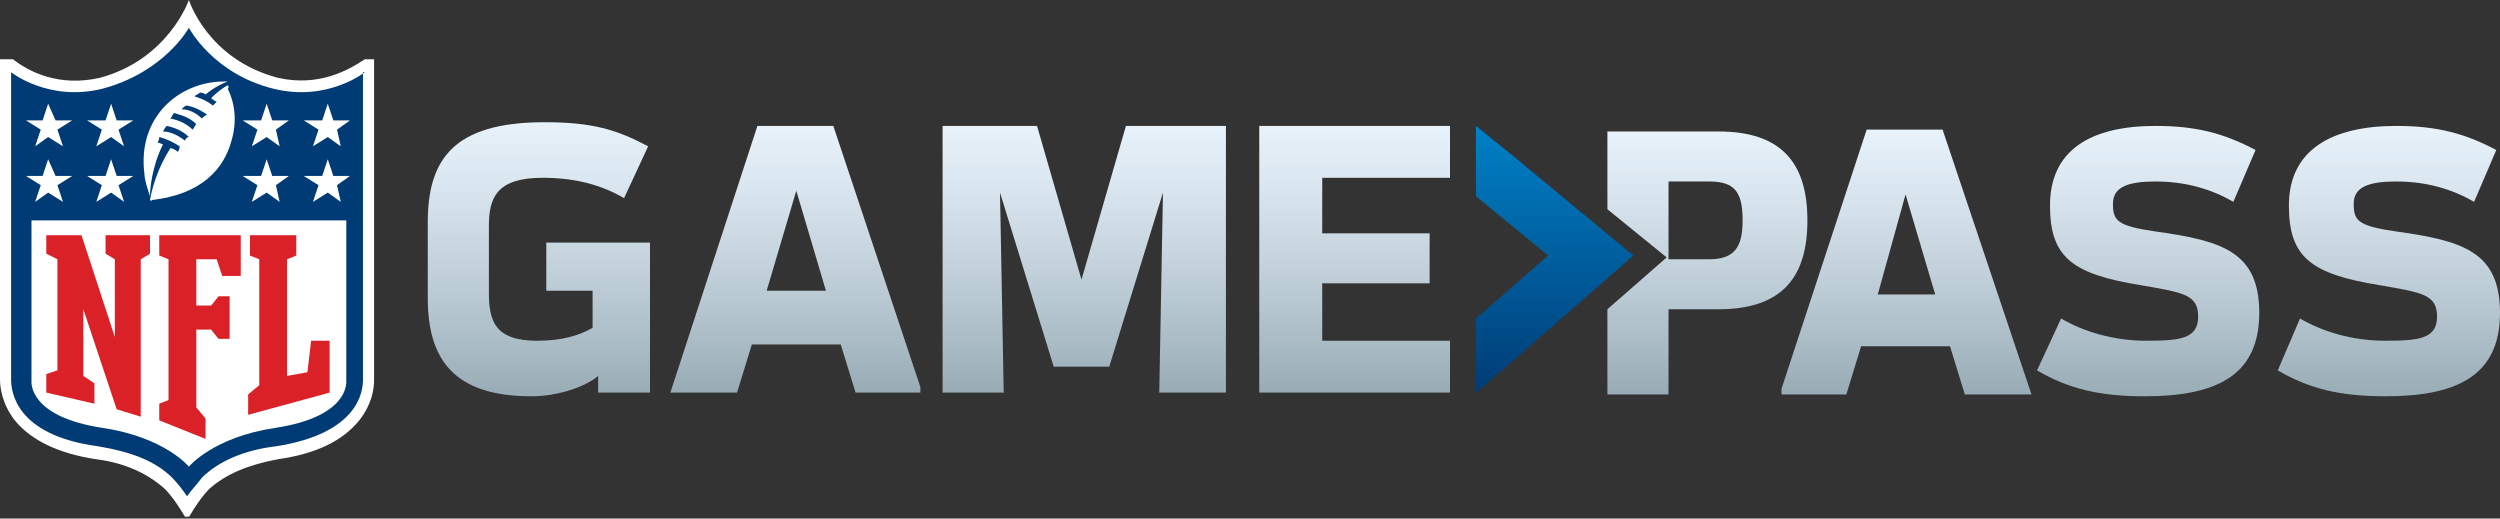
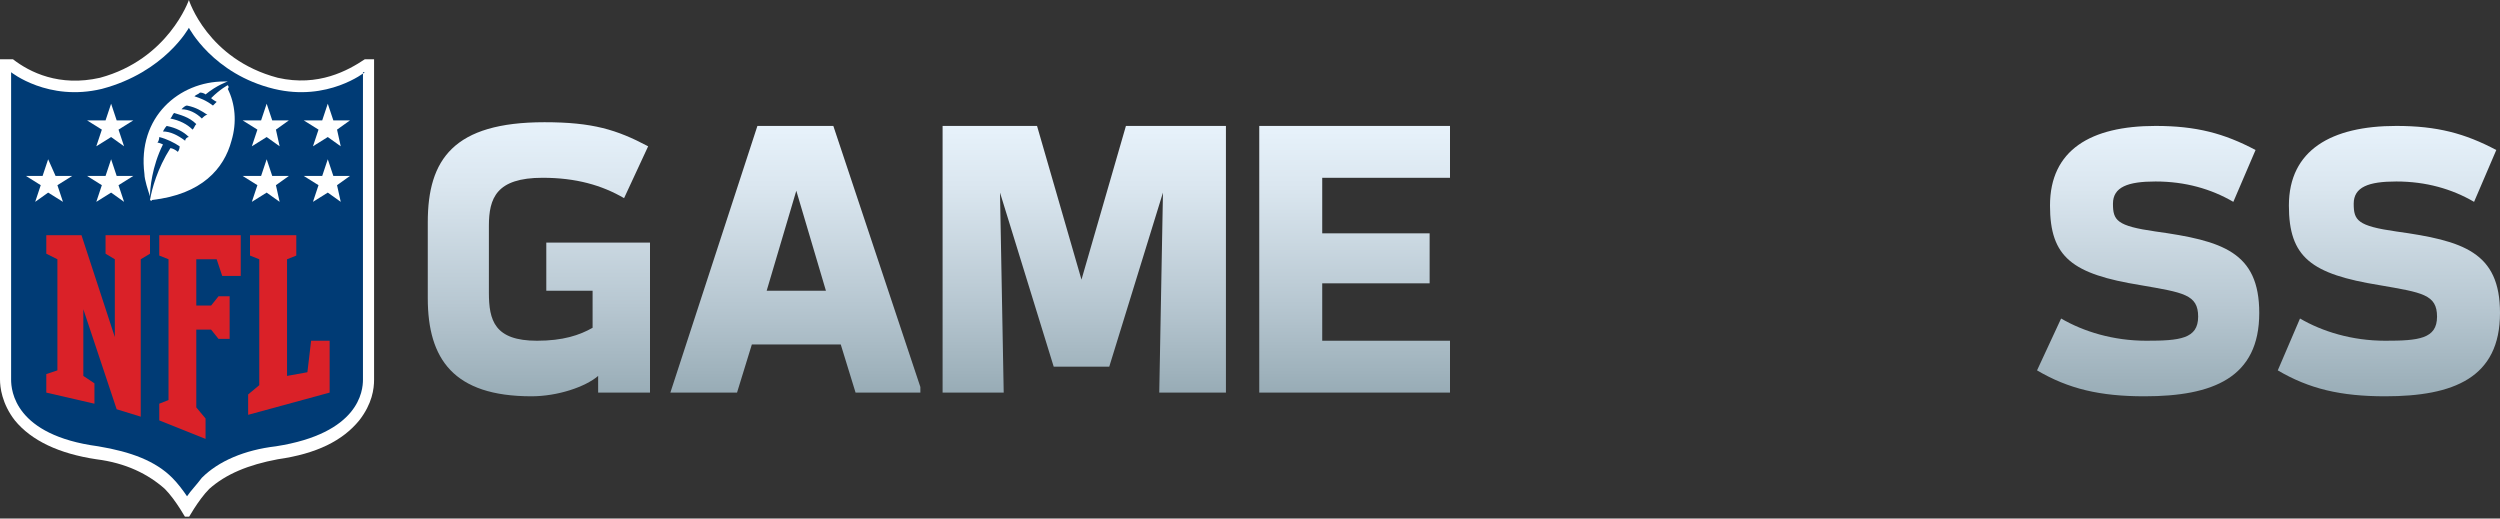
<svg xmlns="http://www.w3.org/2000/svg" xmlns:xlink="http://www.w3.org/1999/xlink" id="图层_1" x="0px" y="0px" viewBox="0 0 135 28" style="enable-background:new 0 0 135 28;" xml:space="preserve">
  <rect x="0" y="0" width="135" height="28" fill="#333333" stroke="none" />
  <style type="text/css">	.st0{clip-path:url(#SVGID_2_);fill:url(#SVGID_3_);}	.st1{clip-path:url(#SVGID_5_);fill:url(#SVGID_6_);}	.st2{clip-path:url(#SVGID_8_);fill:url(#SVGID_9_);}	.st3{clip-path:url(#SVGID_11_);fill:url(#SVGID_12_);}	.st4{clip-path:url(#SVGID_14_);fill:url(#SVGID_15_);}	.st5{clip-path:url(#SVGID_17_);fill:#FFFFFF;}	.st6{clip-path:url(#SVGID_17_);fill:#003B75;}	.st7{clip-path:url(#SVGID_17_);fill:#DA2128;}	.st8{clip-path:url(#SVGID_19_);fill:url(#SVGID_20_);}	.st9{clip-path:url(#SVGID_22_);fill:url(#SVGID_23_);}	.st10{clip-path:url(#SVGID_25_);fill:url(#SVGID_26_);}	.st11{clip-path:url(#SVGID_28_);fill:url(#SVGID_29_);}</style>
  <g>
    <g>
      <defs>
-         <polygon id="SVGID_1_" points="79.7,10.6 83.6,13.8 79.7,17.2 79.7,21.2 79.7,21.2 81.8,19.4 88.2,13.8 81.8,8.5 79.7,6.8    " />
-       </defs>
+         </defs>
      <clipPath id="SVGID_2_">
        <use xlink:href="#SVGID_1_" style="overflow:visible;" />
      </clipPath>
      <linearGradient id="SVGID_3_" gradientUnits="userSpaceOnUse" x1="-21.058" y1="32.622" x2="-20.297" y2="32.622" gradientTransform="matrix(-8.000000e-07 19.233 -19.233 -8.000000e-07 711.377 411.943)">
        <stop offset="0" style="stop-color:#0080C6" />
        <stop offset="0.116" style="stop-color:#0078BC" />
        <stop offset="1" style="stop-color:#003A74" />
      </linearGradient>
      <rect x="79.7" y="6.8" class="st0" width="8.5" height="14.4" />
    </g>
    <g>
      <defs>
        <path id="SVGID_4_" d="M23.1,12v4.1c0,3.3,1.4,5.3,5.6,5.3c1.4,0,2.9-0.5,3.6-1.1v0.9h2.8v-8.1h-5.6v2.6H32v2    c-0.7,0.4-1.6,0.7-3,0.7c-2.3,0-2.6-1.1-2.6-2.6v-3.6c0-1.5,0.4-2.6,2.9-2.6c1.8,0,3.2,0.4,4.4,1.1l1.3-2.8    c-1.7-0.9-3-1.3-5.6-1.3C24.5,6.6,23.1,8.6,23.1,12" />
      </defs>
      <clipPath id="SVGID_5_">
        <use xlink:href="#SVGID_4_" style="overflow:visible;" />
      </clipPath>
      <linearGradient id="SVGID_6_" gradientUnits="userSpaceOnUse" x1="-21.055" y1="31.733" x2="-20.293" y2="31.733" gradientTransform="matrix(-8.000000e-07 19.399 -19.399 -8.000000e-07 644.717 415.055)">
        <stop offset="0" style="stop-color:#E7F2FB" />
        <stop offset="0.234" style="stop-color:#DAE6EF" />
        <stop offset="0.669" style="stop-color:#B7C7D1" />
        <stop offset="1" style="stop-color:#98ACB6" />
      </linearGradient>
      <rect x="23.1" y="6.6" class="st1" width="12" height="14.8" />
    </g>
    <g>
      <defs>
        <path id="SVGID_7_" d="M43,10.3l1.6,5.4h-3.2L43,10.3z M40.9,6.8l-4.7,14.4h3.6l0.8-2.6h4.8l0.8,2.6h3.6L45,6.8H40.9z" />
      </defs>
      <clipPath id="SVGID_8_">
        <use xlink:href="#SVGID_7_" style="overflow:visible;" />
      </clipPath>
      <linearGradient id="SVGID_9_" gradientUnits="userSpaceOnUse" x1="-21.055" y1="31.946" x2="-20.293" y2="31.946" gradientTransform="matrix(-8.000000e-07 18.859 -18.859 -8.000000e-07 645.449 403.89)">
        <stop offset="0" style="stop-color:#E7F2FB" />
        <stop offset="0.234" style="stop-color:#DAE6EF" />
        <stop offset="0.669" style="stop-color:#B7C7D1" />
        <stop offset="1" style="stop-color:#98ACB6" />
      </linearGradient>
      <rect x="36.2" y="6.8" class="st2" width="13.5" height="14.4" />
    </g>
    <g>
      <defs>
        <polygon id="SVGID_10_" points="60.8,6.8 58.4,15.1 56,6.8 50.9,6.8 50.9,21.2 54.2,21.2 54,10.4 56.9,19.8 59.9,19.8 62.8,10.4     62.6,21.2 66.2,21.2 66.2,6.8    " />
      </defs>
      <clipPath id="SVGID_11_">
        <use xlink:href="#SVGID_10_" style="overflow:visible;" />
      </clipPath>
      <linearGradient id="SVGID_12_" gradientUnits="userSpaceOnUse" x1="-21.055" y1="32.205" x2="-20.293" y2="32.205" gradientTransform="matrix(-8.000000e-07 18.859 -18.859 -8.000000e-07 665.906 403.89)">
        <stop offset="0" style="stop-color:#E7F2FB" />
        <stop offset="0.234" style="stop-color:#DAE6EF" />
        <stop offset="0.669" style="stop-color:#B7C7D1" />
        <stop offset="1" style="stop-color:#98ACB6" />
      </linearGradient>
      <rect x="50.9" y="6.8" class="st3" width="15.3" height="14.4" />
    </g>
    <g>
      <defs>
        <polygon id="SVGID_13_" points="68,6.8 68,21.2 78.3,21.2 78.3,18.4 77.9,18.4 74.6,18.4 71.4,18.4 71.4,15.3 74.6,15.3     77.2,15.3 77.2,12.6 74.6,12.6 71.4,12.6 71.4,9.6 74.6,9.6 78.1,9.6 78.3,9.6 78.3,6.8    " />
      </defs>
      <clipPath id="SVGID_14_">
        <use xlink:href="#SVGID_13_" style="overflow:visible;" />
      </clipPath>
      <linearGradient id="SVGID_15_" gradientUnits="userSpaceOnUse" x1="-21.055" y1="32.449" x2="-20.293" y2="32.449" gradientTransform="matrix(-8.000000e-07 18.859 -18.859 -8.000000e-07 685.133 403.89)">
        <stop offset="0" style="stop-color:#E7F2FB" />
        <stop offset="0.234" style="stop-color:#DAE6EF" />
        <stop offset="0.669" style="stop-color:#B7C7D1" />
        <stop offset="1" style="stop-color:#98ACB6" />
      </linearGradient>
      <rect x="68" y="6.8" class="st4" width="10.3" height="14.4" />
    </g>
    <g>
      <defs>
        <rect id="SVGID_16_" y="0" width="135" height="27.9" />
      </defs>
      <clipPath id="SVGID_17_">
        <use xlink:href="#SVGID_16_" style="overflow:visible;" />
      </clipPath>
      <path class="st5" d="M19.7,3.2c-0.9,0.6-2.5,1.5-4.7,1C11.2,3.2,10.2,0,10.2,0S9.1,3.2,5.4,4.2c-2.2,0.5-3.8-0.3-4.7-1H0v17.3   c0,0.4,0.1,1.3,0.8,2.2c0.9,1.1,2.4,1.8,4.4,2.1c1.6,0.2,2.8,0.8,3.7,1.6c0.6,0.6,1.2,1.7,1.2,1.7s0.6-1.1,1.2-1.7   c0.9-0.8,2.1-1.3,3.7-1.6c2.1-0.3,3.5-1,4.4-2.1c0.7-0.9,0.8-1.7,0.8-2.2V3.2H19.7z" />
      <path class="st6" d="M19.7,3.9c0,0-2,1.6-4.9,0.9c-3.3-0.8-4.6-3.3-4.6-3.3S8.9,3.9,5.5,4.8C2.6,5.5,0.6,3.9,0.6,3.9v16.6   c0,0.6,0.2,3,4.7,3.6c1.8,0.3,3.1,0.8,4,1.7c0.3,0.3,0.6,0.7,0.8,1c0.2-0.3,0.5-0.6,0.8-1c0.9-0.9,2.3-1.5,4-1.7   c4.5-0.7,4.7-3,4.7-3.6V3.9z" />
-       <path class="st5" d="M10.2,25.2c0,0,1.3-1.6,4.7-2.1c3.9-0.6,3.8-2.4,3.8-2.5v-8.7H1.7v8.7c0,0.1-0.1,1.9,3.8,2.5   C8.9,23.6,10.2,25.2,10.2,25.2" />
      <polygon class="st7" points="6.2,18.2 6.2,14 5.7,13.7 5.7,12.7 8.1,12.7 8.1,13.7 7.6,14 7.6,22.5 6.3,22.1 4.5,16.7 4.5,20.3    5.1,20.7 5.1,21.8 2.5,21.2 2.5,20.2 3.1,20 3.1,14 2.5,13.7 2.5,12.7 4.4,12.7   " />
      <polygon class="st7" points="10.6,22 11.1,22.6 11.1,23.7 8.6,22.7 8.6,21.8 9.1,21.6 9.1,14 8.6,13.8 8.6,12.7 13,12.7 13,14.9    12,14.9 11.7,14 10.6,14 10.6,16.5 11.4,16.5 11.8,16 12.4,16 12.4,18.3 11.8,18.3 11.4,17.8 10.6,17.8   " />
      <polygon class="st7" points="13.4,22.4 13.4,21.3 14,20.8 14,14 13.5,13.8 13.5,12.7 16,12.7 16,13.8 15.5,14 15.5,20.3    16.6,20.1 16.8,18.4 17.8,18.4 17.8,21.2   " />
      <polygon class="st5" points="2.2,10 1.4,9.5 2.3,9.5 2.6,8.6 3,9.5 3.9,9.5 3.1,10 3.4,10.9 2.6,10.4 1.9,10.9   " />
      <polygon class="st5" points="5.5,10 4.7,9.5 5.7,9.5 6,8.6 6.3,9.5 7.2,9.5 6.4,10 6.7,10.9 6,10.4 5.2,10.9   " />
-       <polygon class="st5" points="2.2,7 1.4,6.5 2.3,6.5 2.6,5.6 3,6.5 3.9,6.5 3.1,7 3.4,7.9 2.6,7.4 1.9,7.9   " />
      <polygon class="st5" points="5.5,7 4.7,6.5 5.7,6.5 6,5.6 6.3,6.5 7.2,6.5 6.4,7 6.7,7.9 6,7.4 5.2,7.9   " />
      <polygon class="st5" points="18.4,10.9 17.7,10.4 16.9,10.9 17.2,10 16.4,9.5 17.4,9.5 17.7,8.6 18,9.5 18.9,9.5 18.2,10   " />
      <polygon class="st5" points="15.1,10.9 14.4,10.4 13.6,10.9 13.9,10 13.1,9.5 14.1,9.5 14.4,8.6 14.7,9.5 15.6,9.5 14.9,10   " />
      <polygon class="st5" points="18.4,7.9 17.7,7.4 16.9,7.9 17.2,7 16.4,6.5 17.4,6.5 17.7,5.6 18,6.5 18.9,6.5 18.2,7   " />
      <polygon class="st5" points="15.1,7.9 14.4,7.4 13.6,7.9 13.9,7 13.1,6.5 14.1,6.5 14.4,5.6 14.7,6.5 15.6,6.5 14.9,7   " />
      <path class="st5" d="M12.3,4.6c0,0-0.4,0.2-0.9,0.7c0.1,0.1,0.3,0.2,0.3,0.2c-0.1,0.1-0.2,0.2-0.2,0.2c-0.4-0.3-0.7-0.4-1-0.5   c0.1-0.1,0.2-0.1,0.3-0.2c0.2,0,0.3,0.1,0.3,0.1c0.6-0.5,1.2-0.7,1.2-0.7s-0.1,0-0.2,0c-2.4,0-4.7,1.9-4.3,5   c0,0.3,0.2,0.9,0.3,1.2C8.1,10.2,8.2,9,8.8,7.8C8.6,7.7,8.5,7.7,8.5,7.7c0.1-0.1,0.1-0.3,0.1-0.3C9,7.5,9.4,7.7,9.7,7.9   C9.7,8.1,9.6,8.2,9.6,8.2C9.5,8.1,9.3,8,9.2,8c-0.7,1.1-1,2.2-1.1,2.8c0,0,0.1,0.1,0.1,0c2.7-0.3,3.9-1.7,4.3-3.2   c0.3-1,0.2-2-0.2-2.8C12.4,4.7,12.3,4.6,12.3,4.6 M10,7.6C9.6,7.3,9.2,7.1,8.8,7.1c0,0,0.1-0.2,0.2-0.3c0.5,0.1,0.9,0.3,1.2,0.6   C10.1,7.4,10,7.5,10,7.6 M10.4,7c-0.3-0.3-0.7-0.5-1.2-0.6c0.1-0.1,0.1-0.2,0.2-0.3c0.3,0.1,0.8,0.2,1.2,0.6   C10.5,6.8,10.5,6.9,10.4,7 M10.9,6.4c-0.3-0.3-0.7-0.5-1.1-0.5c0.1-0.1,0.2-0.2,0.3-0.2c0.5,0.1,0.8,0.3,1.1,0.5   C11.1,6.2,11,6.3,10.9,6.4" />
    </g>
    <g>
      <defs>
-         <path id="SVGID_18_" d="M90.1,9.8h2.2c1.4,0,1.8,0.6,1.8,2.1c0,1.4-0.4,2.1-1.8,2.1h-2.2V9.8z M86.8,7v4.3l3.2,2.6l-3.2,2.8v4.6    h3.3v-4.6h2.7c3.5,0,4.8-1.8,4.8-4.8v0c0-3.1-1.4-4.8-4.8-4.8H86.8z" />
-       </defs>
+         </defs>
      <clipPath id="SVGID_19_">
        <use xlink:href="#SVGID_18_" style="overflow:visible;" />
      </clipPath>
      <linearGradient id="SVGID_20_" gradientUnits="userSpaceOnUse" x1="-21.057" y1="32.767" x2="-20.296" y2="32.767" gradientTransform="matrix(-8.000000e-07 18.758 -18.758 -8.000000e-07 706.856 401.971)">
        <stop offset="0" style="stop-color:#E7F2FB" />
        <stop offset="0.234" style="stop-color:#DAE6EF" />
        <stop offset="0.669" style="stop-color:#B7C7D1" />
        <stop offset="1" style="stop-color:#98ACB6" />
      </linearGradient>
      <rect x="86.8" y="7" class="st8" width="10.8" height="14.3" />
    </g>
    <g>
      <defs>
        <path id="SVGID_21_" d="M102.9,10.5l1.6,5.4h-3.1L102.9,10.5z M100.8,7l-4.7,14.3h3.6l0.8-2.6h4.8l0.8,2.6h3.6L104.9,7H100.8z" />
      </defs>
      <clipPath id="SVGID_22_">
        <use xlink:href="#SVGID_21_" style="overflow:visible;" />
      </clipPath>
      <linearGradient id="SVGID_23_" gradientUnits="userSpaceOnUse" x1="-21.057" y1="32.946" x2="-20.296" y2="32.946" gradientTransform="matrix(-8.000000e-07 18.758 -18.758 -8.000000e-07 720.88 401.971)">
        <stop offset="0" style="stop-color:#E7F2FB" />
        <stop offset="0.234" style="stop-color:#DAE6EF" />
        <stop offset="0.669" style="stop-color:#B7C7D1" />
        <stop offset="1" style="stop-color:#98ACB6" />
      </linearGradient>
-       <rect x="96.2" y="7" class="st9" width="13.5" height="14.3" />
    </g>
    <g>
      <defs>
        <path id="SVGID_24_" d="M110.7,11.1c0,2.8,1.2,3.7,4.9,4.3c2.3,0.4,3.1,0.5,3.1,1.7c0,1.2-1,1.3-2.8,1.3c-1.8,0-3.4-0.5-4.6-1.2    L110,20c1.7,1,3.4,1.4,5.8,1.4c3.7,0,6.2-1,6.2-4.5c0-3.3-2-3.9-5.6-4.4c-2.1-0.3-2.3-0.6-2.3-1.5c0-0.9,0.8-1.2,2.3-1.2    c1.6,0,3,0.4,4.2,1.1l1.2-2.8c-1.7-0.9-3.2-1.3-5.4-1.3C112.9,6.8,110.7,8.1,110.7,11.1" />
      </defs>
      <clipPath id="SVGID_25_">
        <use xlink:href="#SVGID_24_" style="overflow:visible;" />
      </clipPath>
      <linearGradient id="SVGID_26_" gradientUnits="userSpaceOnUse" x1="-21.057" y1="33.143" x2="-20.296" y2="33.143" gradientTransform="matrix(-8.000000e-07 19.293 -19.293 -8.000000e-07 755.449 413.033)">
        <stop offset="0" style="stop-color:#E7F2FB" />
        <stop offset="0.234" style="stop-color:#DAE6EF" />
        <stop offset="0.669" style="stop-color:#B7C7D1" />
        <stop offset="1" style="stop-color:#98ACB6" />
      </linearGradient>
      <rect x="110" y="6.8" class="st10" width="12" height="14.7" />
    </g>
    <g>
      <defs>
        <path id="SVGID_27_" d="M123.6,11.1c0,2.8,1.2,3.7,4.9,4.3c2.3,0.4,3.1,0.5,3.1,1.7c0,1.2-1,1.3-2.8,1.3c-1.8,0-3.4-0.5-4.6-1.2    L123,20c1.7,1,3.4,1.4,5.8,1.4c3.7,0,6.2-1,6.2-4.5c0-3.3-2-3.9-5.6-4.4c-2.1-0.3-2.3-0.6-2.3-1.5c0-0.9,0.8-1.2,2.3-1.2    c1.6,0,3,0.4,4.2,1.1l1.2-2.8c-1.7-0.9-3.2-1.3-5.4-1.3C125.9,6.8,123.6,8.1,123.6,11.1" />
      </defs>
      <clipPath id="SVGID_28_">
        <use xlink:href="#SVGID_27_" style="overflow:visible;" />
      </clipPath>
      <linearGradient id="SVGID_29_" gradientUnits="userSpaceOnUse" x1="-21.057" y1="33.354" x2="-20.296" y2="33.354" gradientTransform="matrix(-8.000000e-07 19.293 -19.293 -8.000000e-07 772.475 413.033)">
        <stop offset="0" style="stop-color:#E7F2FB" />
        <stop offset="0.234" style="stop-color:#DAE6EF" />
        <stop offset="0.669" style="stop-color:#B7C7D1" />
        <stop offset="1" style="stop-color:#98ACB6" />
      </linearGradient>
      <rect x="123" y="6.8" class="st11" width="12" height="14.7" />
    </g>
  </g>
</svg>